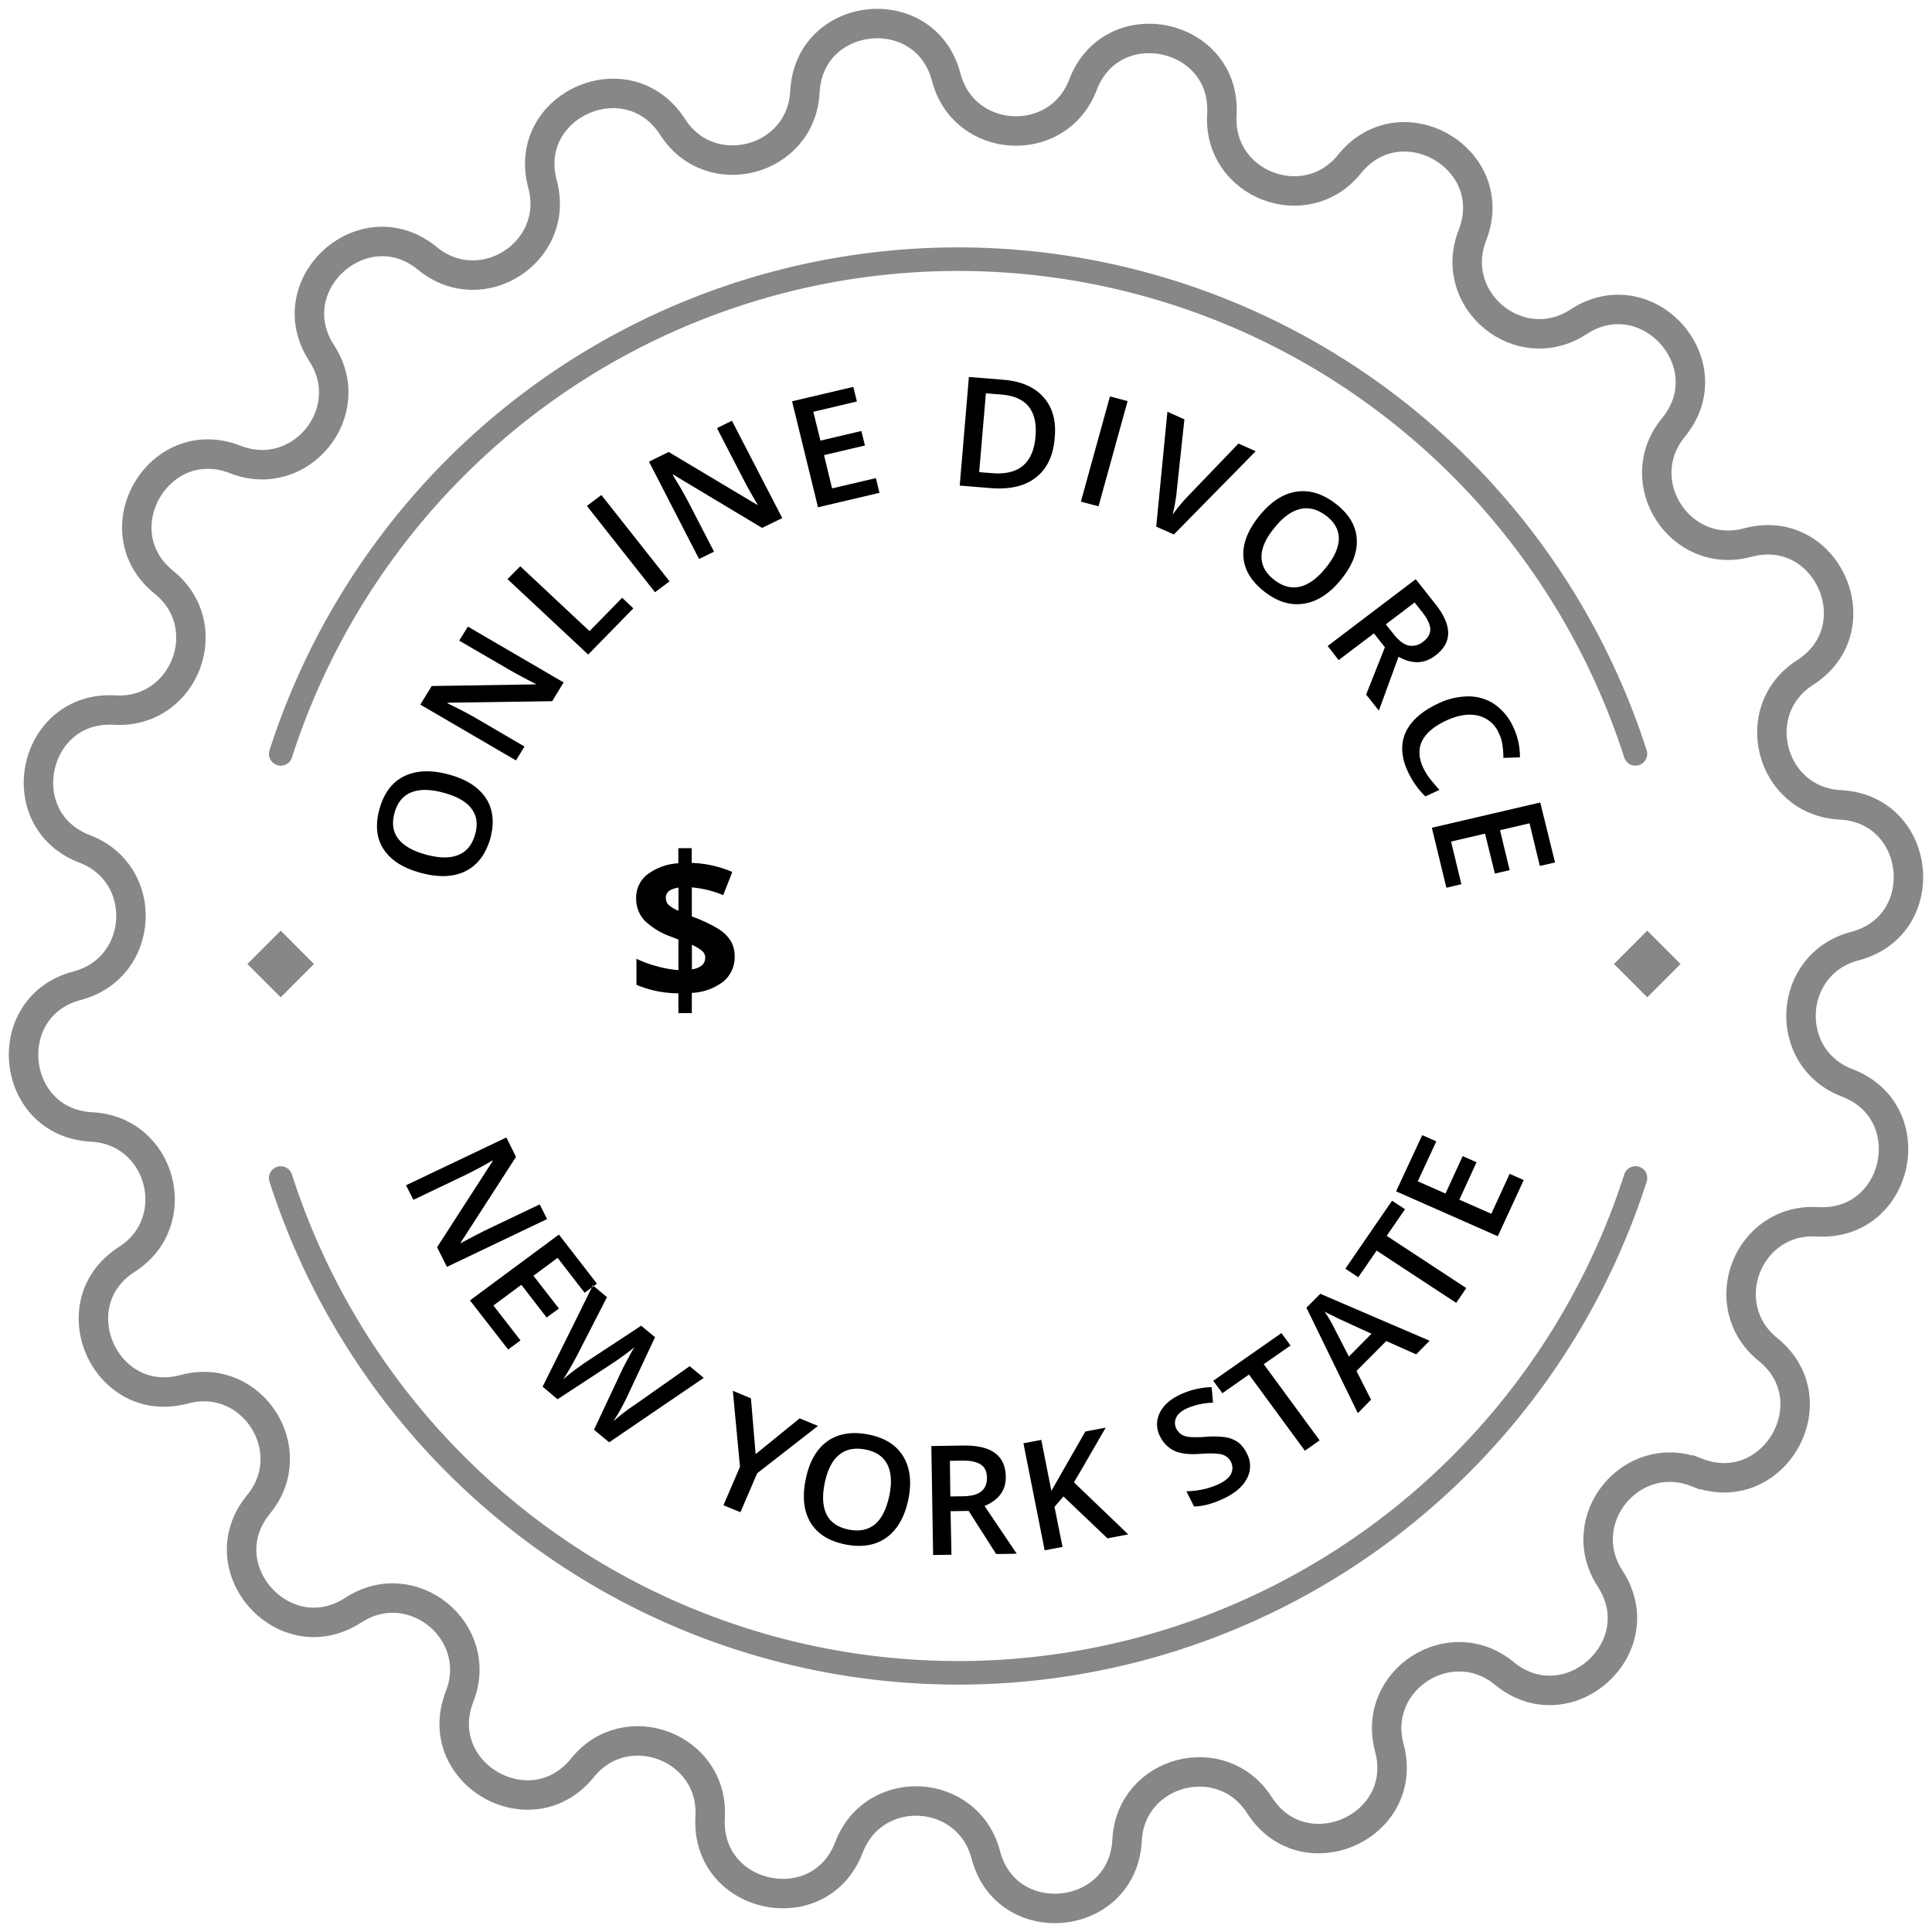
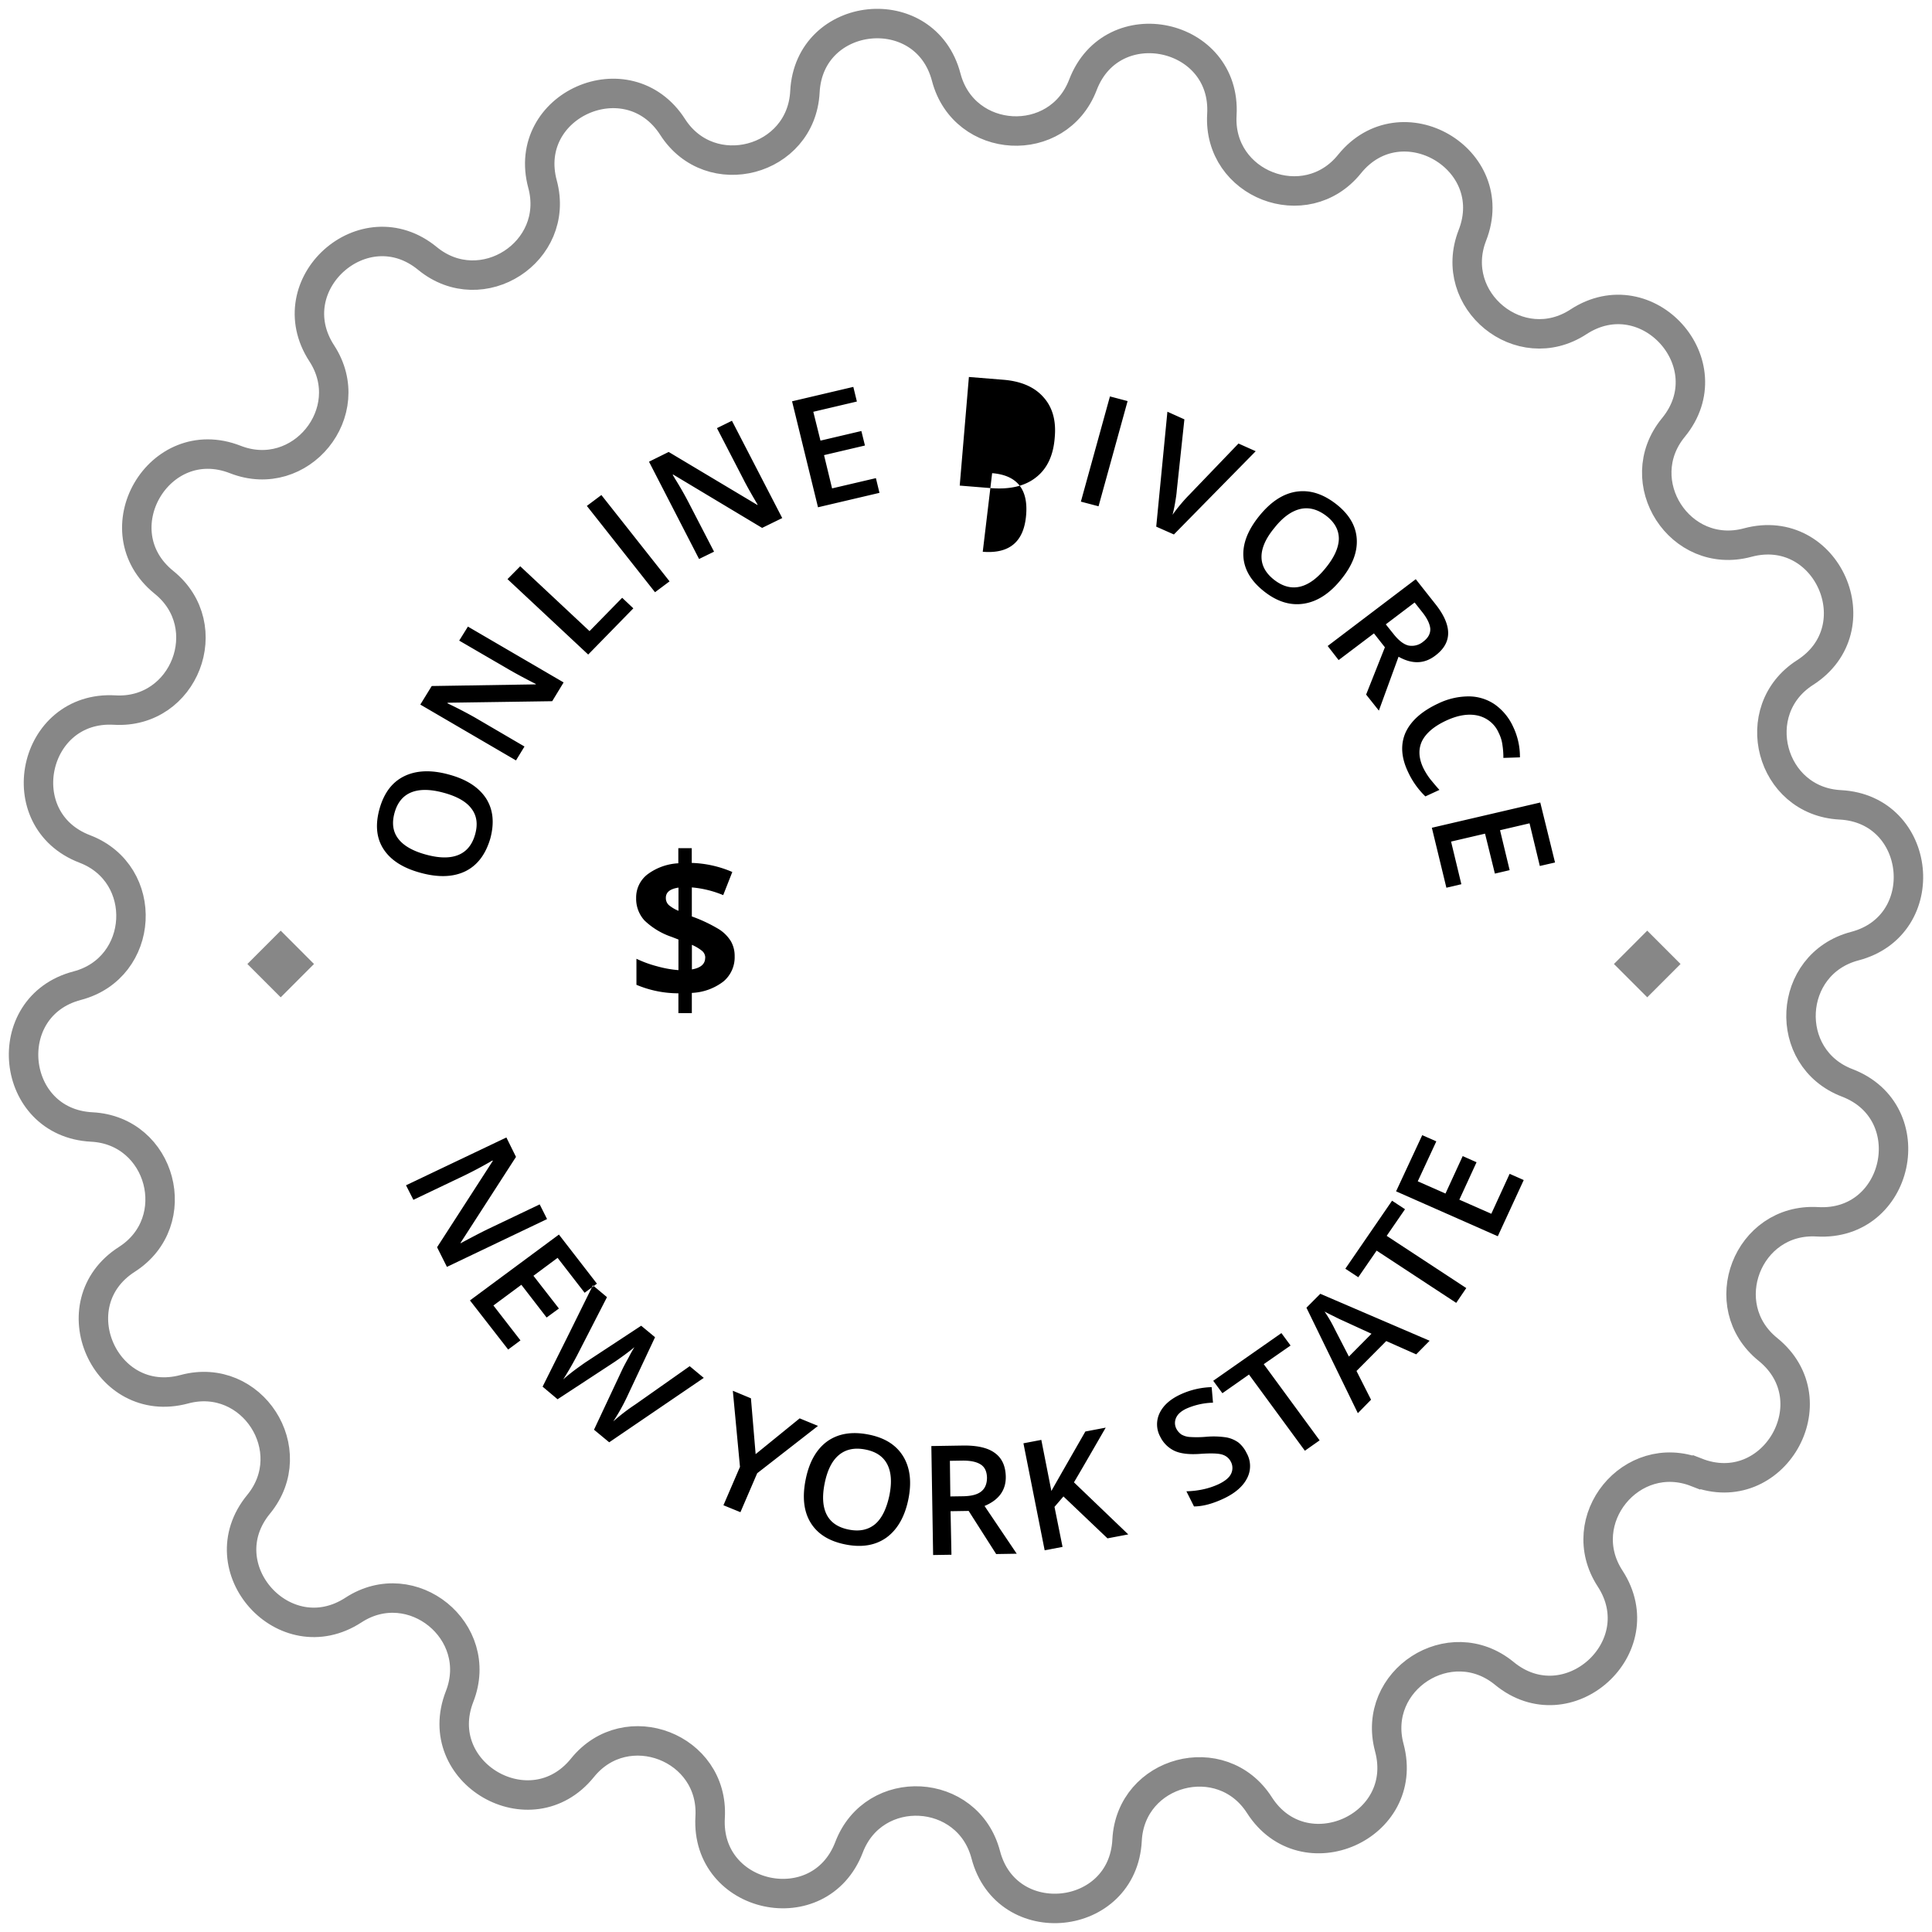
<svg xmlns="http://www.w3.org/2000/svg" width="164" height="164" fill="none">
  <path d="M62.362 81.175a2.674 2.674 0 01-.958 2.143 4.727 4.727 0 01-2.677.965V86h-1.14v-1.682a9.178 9.178 0 01-3.562-.722v-2.21a9.723 9.723 0 001.748.637 9.454 9.454 0 001.818.328v-2.598l-.56-.218a6.182 6.182 0 01-2.331-1.408 2.731 2.731 0 01-.7-1.897 2.478 2.478 0 01.945-1.995 4.79 4.79 0 012.635-.954V72h1.14v1.25a9.386 9.386 0 013.443.77l-.773 1.964a8.903 8.903 0 00-2.663-.655v2.464c.803.285 1.576.65 2.307 1.09.408.257.752.604 1.007 1.014.22.39.33.83.321 1.278zm-5.84-4.959a.804.804 0 00.25.61c.247.205.525.37.822.488v-1.967c-.723.106-1.073.394-1.073.87zm3.344 5.086a.753.753 0 00-.283-.595 3.681 3.681 0 00-.85-.503v2.087c.749-.13 1.126-.458 1.126-.99h.007z" fill="#000" />
  <path d="M144.011 124.983c-5.527-2.16-10.574 4.041-7.336 9.012 3.806 5.846-3.59 12.486-8.981 8.052-4.589-3.765-11.304.571-9.761 6.303 1.812 6.734-7.267 10.752-11.028 4.877-3.204-4.995-10.93-2.944-11.232 2.981-.356 6.965-10.234 7.979-11.997 1.229-1.513-5.739-9.485-6.178-11.603-.635-2.493 6.53-12.201 4.426-11.792-2.55.348-5.925-7.11-8.808-10.836-4.192-4.385 5.425-12.969.439-10.43-6.054 2.16-5.527-4.04-10.574-9.012-7.336-5.845 3.806-12.484-3.586-8.047-8.982 3.76-4.589-.575-11.304-6.306-9.761-6.734 1.816-10.752-7.268-4.877-11.028 4.998-3.201 2.947-10.93-2.981-11.233-6.965-.356-7.979-10.234-1.23-11.998 5.74-1.513 6.178-9.485.636-11.603-6.515-2.49-4.426-12.198 2.538-11.79 5.921.345 8.808-7.112 4.188-10.839-5.425-4.381-.438-12.97 6.054-10.43 5.527 2.16 10.574-4.041 7.335-9.013-3.806-5.845 3.587-12.485 8.982-8.047 4.589 3.76 11.304-.575 9.76-6.307-1.823-6.723 7.257-10.737 11.04-4.865 3.2 4.997 10.93 2.947 11.232-2.982.356-6.965 10.234-7.98 11.997-1.23 1.513 5.744 9.485 6.179 11.603.636C94.42.683 104.128 2.772 103.72 9.737c-.349 5.925 7.108 8.808 10.835 4.188 4.384-5.425 12.969-.439 10.43 6.053-2.16 5.528 4.041 10.594 9.012 7.337 5.845-3.806 12.484 3.59 8.047 8.981-3.761 4.59.575 11.305 6.306 9.762 6.734-1.813 10.752 7.267 4.877 11.032-4.998 3.2-2.947 10.926 2.981 11.23 6.965.355 7.979 10.233 1.23 11.996-5.74 1.514-6.178 9.485-.636 11.604 6.515 2.493 4.426 12.202-2.538 11.793-5.921-.348-8.808 7.109-4.189 10.836 5.418 4.388.432 12.977-6.064 10.434z" stroke="#878787" stroke-width="2.5" stroke-miterlimit="10" />
-   <path fill-rule="evenodd" clip-rule="evenodd" d="M34.313 65.889c-1.025.502-1.708 1.416-2.088 2.74-.38 1.346-.284 2.492.323 3.436s1.65 1.62 3.169 2.028c1.499.408 2.77.362 3.795-.139 1.006-.498 1.708-1.421 2.106-2.768.36-1.33.247-2.468-.36-3.417-.626-.95-1.67-1.624-3.17-2.026-1.48-.405-2.75-.355-3.775.146zm-.513 5.3c-.455-.6-.55-1.338-.303-2.213.246-.865.72-1.438 1.423-1.719.702-.28 1.613-.27 2.733.034 1.138.307 1.935.76 2.372 1.357.455.597.55 1.327.303 2.193-.247.87-.721 1.448-1.423 1.734-.702.286-1.613.277-2.733-.028-1.12-.302-1.916-.755-2.371-1.357zm5.92-17.999l-.74 1.189 4.27 2.484c.304.175.721.408 1.272.7.55.29.873.455.968.498l-.02.033-8.823.14-.968 1.575 8.121 4.74.722-1.18-4.213-2.464a35.811 35.811 0 00-1.954-1.025l-.38-.184.038-.044 8.862-.13.968-1.593-8.122-4.739zm14.043-1.55l-.949-.897-2.77 2.83-5.883-5.505-1.081 1.092 6.85 6.402 3.833-3.922zm3.074-2.291l-5.788-7.328-1.233.924 5.787 7.327 1.234-.923zm5.294-13.632l-1.271.625 2.239 4.328c.152.306.38.725.683 1.257.304.532.493.84.531.923l-.019.017-7.533-4.502-1.67.827 4.25 8.258 1.272-.62-2.22-4.291a29.827 29.827 0 00-1.082-1.882l-.208-.352.038-.023 7.552 4.53 1.708-.835-4.27-8.26zm12.22 4.87l-3.719.87-.683-2.823 3.473-.816-.304-1.231-3.472.816-.608-2.448 3.7-.871-.303-1.242-5.2 1.223 2.202 8.996 5.218-1.225-.303-1.25zm14.213-6.883c-.759-.858-1.897-1.348-3.396-1.468L82.246 32l-.779 9.22 2.638.214c1.632.13 2.903-.173 3.833-.907.949-.736 1.48-1.865 1.594-3.388.133-1.433-.19-2.578-.968-3.435zm-4.345 6.461l-1.1-.089.569-6.691 1.328.108c2.106.17 3.074 1.359 2.884 3.567-.19 2.252-1.404 3.289-3.681 3.105zm9.032 2.811l2.467-8.93-1.499-.396-2.467 8.931 1.5.395zm7.648-.921c-.152.154-.38.398-.664.736-.285.337-.513.638-.703.906.057-.205.133-.528.21-.97.075-.44.132-.806.151-1.097l.645-6.033-1.442-.649-.949 9.756 1.5.664 6.944-7.066-1.461-.653-4.231 4.406zm14.269 3.676c-.075-1.116-.664-2.101-1.764-2.955-1.12-.868-2.24-1.213-3.378-1.038-1.12.174-2.163.86-3.131 2.058-.968 1.197-1.423 2.352-1.347 3.469.076 1.116.683 2.104 1.802 2.972 1.101.855 2.221 1.188 3.359 1.001 1.139-.187 2.182-.871 3.131-2.053.968-1.184 1.404-2.336 1.328-3.454zm-4.8-2.523c.74-.173 1.48.022 2.22.584.721.558 1.062 1.207 1.062 1.949-.019.741-.379 1.557-1.1 2.447-.721.903-1.461 1.44-2.201 1.613-.741.172-1.462-.02-2.183-.577-.721-.561-1.081-1.215-1.081-1.961 0-.747.36-1.567 1.1-2.46.703-.89 1.443-1.42 2.183-1.595zm9.715 7.935l.626.792c.437.543.664 1.02.702 1.43.019.41-.17.775-.588 1.093a1.507 1.507 0 01-1.252.34c-.399-.09-.835-.414-1.272-.97l-.664-.83 2.448-1.855zm-2.524 3.803l-1.594 4.014 1.082 1.361 1.67-4.574c1.157.647 2.182.617 3.112-.089.74-.552 1.1-1.194 1.1-1.92 0-.727-.36-1.564-1.119-2.507l-1.632-2.066-7.476 5.67.929 1.196 2.999-2.266.929 1.181zm9.982 8.327c.053.351.078.707.075 1.062l1.405-.046a5.869 5.869 0 00-.589-2.624 4.7 4.7 0 00-1.555-1.876 3.935 3.935 0 00-2.202-.675 5.949 5.949 0 00-2.58.599c-1.405.653-2.334 1.482-2.79 2.488-.436 1.007-.36 2.122.228 3.347.355.766.85 1.463 1.461 2.056l1.195-.552c-.284-.308-.531-.61-.778-.91a5.695 5.695 0 01-.607-.98c-.379-.82-.417-1.57-.095-2.253.342-.68 1.025-1.264 2.069-1.748 1.005-.462 1.897-.6 2.694-.413.388.094.747.275 1.05.528.303.254.542.573.696.933.17.333.279.693.323 1.064zm-3.492 11.784l-.873-3.619 2.884-.673.835 3.391 1.253-.293-.816-3.39 2.505-.585.872 3.621 1.291-.296-1.253-5.092-9.203 2.144 1.234 5.09 1.271-.298zM46.438 103.482l-.626-1.246-4.46 2.127c-.303.15-.74.369-1.29.66-.55.291-.872.46-.948.51l-.02-.033 4.707-7.296-.816-1.649-8.52 4.059.626 1.235 4.421-2.11a35.306 35.306 0 001.936-1.024l.36-.21.02.045-4.726 7.324.835 1.667 8.501-4.059zM44.18 113.78l-2.296-2.963 2.372-1.756 2.144 2.778 1.044-.764-2.163-2.779 2.05-1.523 2.295 2.965 1.044-.773-3.226-4.168-7.552 5.59 3.244 4.17 1.044-.777zm15.56 3.183l-1.195-.993-4.592 3.233c-.668.44-1.302.927-1.898 1.456.427-.646.807-1.32 1.139-2.018l2.41-5.13-1.177-.975-4.763 3.131a55.27 55.27 0 00-.91.653c-.361.276-.684.536-.95.779.361-.562.76-1.239 1.177-2.031l2.543-4.957-1.196-1.003-2.125 4.301-2.144 4.298 1.271 1.07 4.858-3.182c.17-.119.455-.311.816-.577.36-.265.645-.487.854-.665a9.601 9.601 0 00-.475.84c-.227.409-.398.728-.512.955l-2.448 5.215 1.29 1.068 8.027-5.468zm4.004 1.734l-1.537-.64.607 6.458-1.404 3.26 1.442.589 1.423-3.306 5.162-4.019-1.556-.64-3.738 3.037-.399-4.739zm12.923 4.926c-.589-.962-1.556-1.579-2.942-1.85-1.404-.275-2.561-.085-3.491.569-.91.655-1.537 1.73-1.84 3.228-.304 1.498-.171 2.726.417 3.686s1.575 1.578 2.979 1.852c1.385.271 2.543.071 3.473-.599.91-.671 1.536-1.744 1.84-3.22.304-1.482.152-2.704-.436-3.666zm-5.446-.12c.588-.484 1.328-.636 2.239-.458.91.178 1.518.597 1.86 1.262.341.666.398 1.552.17 2.665-.247 1.129-.645 1.934-1.214 2.414-.588.482-1.328.634-2.22.456-.911-.178-1.537-.601-1.88-1.268-.34-.668-.398-1.56-.17-2.676.228-1.112.626-1.911 1.215-2.395zm9.412.5l1.024-.016c.702-.012 1.215.094 1.575.317.36.222.532.595.55 1.118 0 .515-.151.904-.474 1.171-.322.267-.835.407-1.556.418l-1.081.016-.038-3.024zm1.594 4.254l2.334 3.66 1.745-.028-2.732-4.053c1.214-.508 1.822-1.339 1.803-2.49-.02-.903-.323-1.573-.93-2.01-.588-.438-1.5-.647-2.714-.629l-2.675.043.151 9.25 1.556-.024-.075-3.695 1.537-.024zm8.937-2.426c.55-.925 1.442-2.473 2.695-4.644l-1.727.328-1.936 3.378c-.303.538-.626 1.094-.948 1.671l-.854-4.337-1.518.289 1.802 9.082 1.518-.288-.683-3.398.76-.885 3.738 3.558 1.764-.335-4.61-4.419zm13.966-3.378a2.54 2.54 0 00-1.024-.437 7.183 7.183 0 00-1.727-.052 9.014 9.014 0 01-1.423.013 1.638 1.638 0 01-.683-.215 1.4 1.4 0 01-.418-.488 1.057 1.057 0 01-.019-.925c.133-.302.418-.562.873-.777a5.988 5.988 0 012.258-.504l-.114-1.32a6.74 6.74 0 00-2.694.643c-.854.406-1.424.929-1.727 1.569a2.19 2.19 0 00.057 1.998c.25.518.67.938 1.195 1.192.513.241 1.234.33 2.164.266.91-.067 1.537-.049 1.878.051.164.045.317.123.448.229.131.106.237.239.311.389a1.125 1.125 0 01.019 1.012c-.152.33-.512.627-1.062.89a6.3 6.3 0 01-1.291.432 7.444 7.444 0 01-1.442.171l.645 1.285c.759-.002 1.613-.234 2.581-.696.949-.459 1.594-1.031 1.935-1.715a2.235 2.235 0 00-.056-2.13 2.61 2.61 0 00-.684-.881zm2.145-6.654l2.277-1.583-.778-1.055-5.788 4.049.778 1.055 2.258-1.585 4.744 6.467 1.252-.881-4.743-6.467zm14.08-1.988l-9.279-3.986-1.177 1.181 4.364 8.954 1.12-1.144-1.234-2.439 2.524-2.54 2.543 1.128 1.139-1.154zm-6.851 1.341l-1.176-2.279a12.104 12.104 0 00-.892-1.544c.152.087.398.217.759.389.342.173.588.295.759.367l2.467 1.131-1.917 1.936zm3.207-10.246l1.556-2.26-1.1-.723-3.966 5.774 1.1.723 1.556-2.259 6.756 4.435.854-1.257-6.756-4.433zm10.437-5.265l-1.556 3.391-2.714-1.196 1.461-3.178-1.176-.521-1.461 3.178-2.353-1.038 1.575-3.392-1.196-.526-2.22 4.769 8.634 3.812 2.201-4.769-1.195-.53z" fill="#000" />
-   <path fill-rule="evenodd" clip-rule="evenodd" d="M81.328 23a59.287 59.287 0 00-34.972 11.42A59.613 59.613 0 0024.78 64.306a1 1 0 01-1.904-.612 61.613 61.613 0 0122.3-30.89A61.287 61.287 0 0181.328 21a61.284 61.284 0 0136.151 11.805 61.617 61.617 0 0122.301 30.889 1 1 0 01-1.904.612A59.616 59.616 0 00116.3 34.42 59.289 59.289 0 0081.328 23zM23.521 99.048a1 1 0 011.259.646 59.61 59.61 0 0021.576 29.886A59.285 59.285 0 0081.328 141a59.287 59.287 0 0034.972-11.42 59.613 59.613 0 0021.576-29.886 1 1 0 111.904.612 61.614 61.614 0 01-22.301 30.889A61.281 61.281 0 0181.328 143a61.284 61.284 0 01-36.152-11.805 61.61 61.61 0 01-22.3-30.889 1 1 0 01.645-1.258z" fill="#878787" />
+   <path fill-rule="evenodd" clip-rule="evenodd" d="M34.313 65.889c-1.025.502-1.708 1.416-2.088 2.74-.38 1.346-.284 2.492.323 3.436s1.65 1.62 3.169 2.028c1.499.408 2.77.362 3.795-.139 1.006-.498 1.708-1.421 2.106-2.768.36-1.33.247-2.468-.36-3.417-.626-.95-1.67-1.624-3.17-2.026-1.48-.405-2.75-.355-3.775.146zm-.513 5.3c-.455-.6-.55-1.338-.303-2.213.246-.865.72-1.438 1.423-1.719.702-.28 1.613-.27 2.733.034 1.138.307 1.935.76 2.372 1.357.455.597.55 1.327.303 2.193-.247.87-.721 1.448-1.423 1.734-.702.286-1.613.277-2.733-.028-1.12-.302-1.916-.755-2.371-1.357zm5.92-17.999l-.74 1.189 4.27 2.484c.304.175.721.408 1.272.7.55.29.873.455.968.498l-.02.033-8.823.14-.968 1.575 8.121 4.74.722-1.18-4.213-2.464a35.811 35.811 0 00-1.954-1.025l-.38-.184.038-.044 8.862-.13.968-1.593-8.122-4.739zm14.043-1.55l-.949-.897-2.77 2.83-5.883-5.505-1.081 1.092 6.85 6.402 3.833-3.922zm3.074-2.291l-5.788-7.328-1.233.924 5.787 7.327 1.234-.923zm5.294-13.632l-1.271.625 2.239 4.328c.152.306.38.725.683 1.257.304.532.493.84.531.923l-.019.017-7.533-4.502-1.67.827 4.25 8.258 1.272-.62-2.22-4.291a29.827 29.827 0 00-1.082-1.882l-.208-.352.038-.023 7.552 4.53 1.708-.835-4.27-8.26zm12.22 4.87l-3.719.87-.683-2.823 3.473-.816-.304-1.231-3.472.816-.608-2.448 3.7-.871-.303-1.242-5.2 1.223 2.202 8.996 5.218-1.225-.303-1.25zm14.213-6.883c-.759-.858-1.897-1.348-3.396-1.468L82.246 32l-.779 9.22 2.638.214c1.632.13 2.903-.173 3.833-.907.949-.736 1.48-1.865 1.594-3.388.133-1.433-.19-2.578-.968-3.435zm-4.345 6.461c2.106.17 3.074 1.359 2.884 3.567-.19 2.252-1.404 3.289-3.681 3.105zm9.032 2.811l2.467-8.93-1.499-.396-2.467 8.931 1.5.395zm7.648-.921c-.152.154-.38.398-.664.736-.285.337-.513.638-.703.906.057-.205.133-.528.21-.97.075-.44.132-.806.151-1.097l.645-6.033-1.442-.649-.949 9.756 1.5.664 6.944-7.066-1.461-.653-4.231 4.406zm14.269 3.676c-.075-1.116-.664-2.101-1.764-2.955-1.12-.868-2.24-1.213-3.378-1.038-1.12.174-2.163.86-3.131 2.058-.968 1.197-1.423 2.352-1.347 3.469.076 1.116.683 2.104 1.802 2.972 1.101.855 2.221 1.188 3.359 1.001 1.139-.187 2.182-.871 3.131-2.053.968-1.184 1.404-2.336 1.328-3.454zm-4.8-2.523c.74-.173 1.48.022 2.22.584.721.558 1.062 1.207 1.062 1.949-.019.741-.379 1.557-1.1 2.447-.721.903-1.461 1.44-2.201 1.613-.741.172-1.462-.02-2.183-.577-.721-.561-1.081-1.215-1.081-1.961 0-.747.36-1.567 1.1-2.46.703-.89 1.443-1.42 2.183-1.595zm9.715 7.935l.626.792c.437.543.664 1.02.702 1.43.019.41-.17.775-.588 1.093a1.507 1.507 0 01-1.252.34c-.399-.09-.835-.414-1.272-.97l-.664-.83 2.448-1.855zm-2.524 3.803l-1.594 4.014 1.082 1.361 1.67-4.574c1.157.647 2.182.617 3.112-.089.74-.552 1.1-1.194 1.1-1.92 0-.727-.36-1.564-1.119-2.507l-1.632-2.066-7.476 5.67.929 1.196 2.999-2.266.929 1.181zm9.982 8.327c.053.351.078.707.075 1.062l1.405-.046a5.869 5.869 0 00-.589-2.624 4.7 4.7 0 00-1.555-1.876 3.935 3.935 0 00-2.202-.675 5.949 5.949 0 00-2.58.599c-1.405.653-2.334 1.482-2.79 2.488-.436 1.007-.36 2.122.228 3.347.355.766.85 1.463 1.461 2.056l1.195-.552c-.284-.308-.531-.61-.778-.91a5.695 5.695 0 01-.607-.98c-.379-.82-.417-1.57-.095-2.253.342-.68 1.025-1.264 2.069-1.748 1.005-.462 1.897-.6 2.694-.413.388.094.747.275 1.05.528.303.254.542.573.696.933.17.333.279.693.323 1.064zm-3.492 11.784l-.873-3.619 2.884-.673.835 3.391 1.253-.293-.816-3.39 2.505-.585.872 3.621 1.291-.296-1.253-5.092-9.203 2.144 1.234 5.09 1.271-.298zM46.438 103.482l-.626-1.246-4.46 2.127c-.303.15-.74.369-1.29.66-.55.291-.872.46-.948.51l-.02-.033 4.707-7.296-.816-1.649-8.52 4.059.626 1.235 4.421-2.11a35.306 35.306 0 001.936-1.024l.36-.21.02.045-4.726 7.324.835 1.667 8.501-4.059zM44.18 113.78l-2.296-2.963 2.372-1.756 2.144 2.778 1.044-.764-2.163-2.779 2.05-1.523 2.295 2.965 1.044-.773-3.226-4.168-7.552 5.59 3.244 4.17 1.044-.777zm15.56 3.183l-1.195-.993-4.592 3.233c-.668.44-1.302.927-1.898 1.456.427-.646.807-1.32 1.139-2.018l2.41-5.13-1.177-.975-4.763 3.131a55.27 55.27 0 00-.91.653c-.361.276-.684.536-.95.779.361-.562.76-1.239 1.177-2.031l2.543-4.957-1.196-1.003-2.125 4.301-2.144 4.298 1.271 1.07 4.858-3.182c.17-.119.455-.311.816-.577.36-.265.645-.487.854-.665a9.601 9.601 0 00-.475.84c-.227.409-.398.728-.512.955l-2.448 5.215 1.29 1.068 8.027-5.468zm4.004 1.734l-1.537-.64.607 6.458-1.404 3.26 1.442.589 1.423-3.306 5.162-4.019-1.556-.64-3.738 3.037-.399-4.739zm12.923 4.926c-.589-.962-1.556-1.579-2.942-1.85-1.404-.275-2.561-.085-3.491.569-.91.655-1.537 1.73-1.84 3.228-.304 1.498-.171 2.726.417 3.686s1.575 1.578 2.979 1.852c1.385.271 2.543.071 3.473-.599.91-.671 1.536-1.744 1.84-3.22.304-1.482.152-2.704-.436-3.666zm-5.446-.12c.588-.484 1.328-.636 2.239-.458.91.178 1.518.597 1.86 1.262.341.666.398 1.552.17 2.665-.247 1.129-.645 1.934-1.214 2.414-.588.482-1.328.634-2.22.456-.911-.178-1.537-.601-1.88-1.268-.34-.668-.398-1.56-.17-2.676.228-1.112.626-1.911 1.215-2.395zm9.412.5l1.024-.016c.702-.012 1.215.094 1.575.317.36.222.532.595.55 1.118 0 .515-.151.904-.474 1.171-.322.267-.835.407-1.556.418l-1.081.016-.038-3.024zm1.594 4.254l2.334 3.66 1.745-.028-2.732-4.053c1.214-.508 1.822-1.339 1.803-2.49-.02-.903-.323-1.573-.93-2.01-.588-.438-1.5-.647-2.714-.629l-2.675.043.151 9.25 1.556-.024-.075-3.695 1.537-.024zm8.937-2.426c.55-.925 1.442-2.473 2.695-4.644l-1.727.328-1.936 3.378c-.303.538-.626 1.094-.948 1.671l-.854-4.337-1.518.289 1.802 9.082 1.518-.288-.683-3.398.76-.885 3.738 3.558 1.764-.335-4.61-4.419zm13.966-3.378a2.54 2.54 0 00-1.024-.437 7.183 7.183 0 00-1.727-.052 9.014 9.014 0 01-1.423.013 1.638 1.638 0 01-.683-.215 1.4 1.4 0 01-.418-.488 1.057 1.057 0 01-.019-.925c.133-.302.418-.562.873-.777a5.988 5.988 0 012.258-.504l-.114-1.32a6.74 6.74 0 00-2.694.643c-.854.406-1.424.929-1.727 1.569a2.19 2.19 0 00.057 1.998c.25.518.67.938 1.195 1.192.513.241 1.234.33 2.164.266.91-.067 1.537-.049 1.878.051.164.045.317.123.448.229.131.106.237.239.311.389a1.125 1.125 0 01.019 1.012c-.152.33-.512.627-1.062.89a6.3 6.3 0 01-1.291.432 7.444 7.444 0 01-1.442.171l.645 1.285c.759-.002 1.613-.234 2.581-.696.949-.459 1.594-1.031 1.935-1.715a2.235 2.235 0 00-.056-2.13 2.61 2.61 0 00-.684-.881zm2.145-6.654l2.277-1.583-.778-1.055-5.788 4.049.778 1.055 2.258-1.585 4.744 6.467 1.252-.881-4.743-6.467zm14.08-1.988l-9.279-3.986-1.177 1.181 4.364 8.954 1.12-1.144-1.234-2.439 2.524-2.54 2.543 1.128 1.139-1.154zm-6.851 1.341l-1.176-2.279a12.104 12.104 0 00-.892-1.544c.152.087.398.217.759.389.342.173.588.295.759.367l2.467 1.131-1.917 1.936zm3.207-10.246l1.556-2.26-1.1-.723-3.966 5.774 1.1.723 1.556-2.259 6.756 4.435.854-1.257-6.756-4.433zm10.437-5.265l-1.556 3.391-2.714-1.196 1.461-3.178-1.176-.521-1.461 3.178-2.353-1.038 1.575-3.392-1.196-.526-2.22 4.769 8.634 3.812 2.201-4.769-1.195-.53z" fill="#000" />
  <path d="M26.655 81.83L23.828 79 21 81.83l2.828 2.828 2.827-2.829zM142.655 81.83L139.828 79 137 81.83l2.828 2.828 2.827-2.829z" fill="#878787" />
</svg>